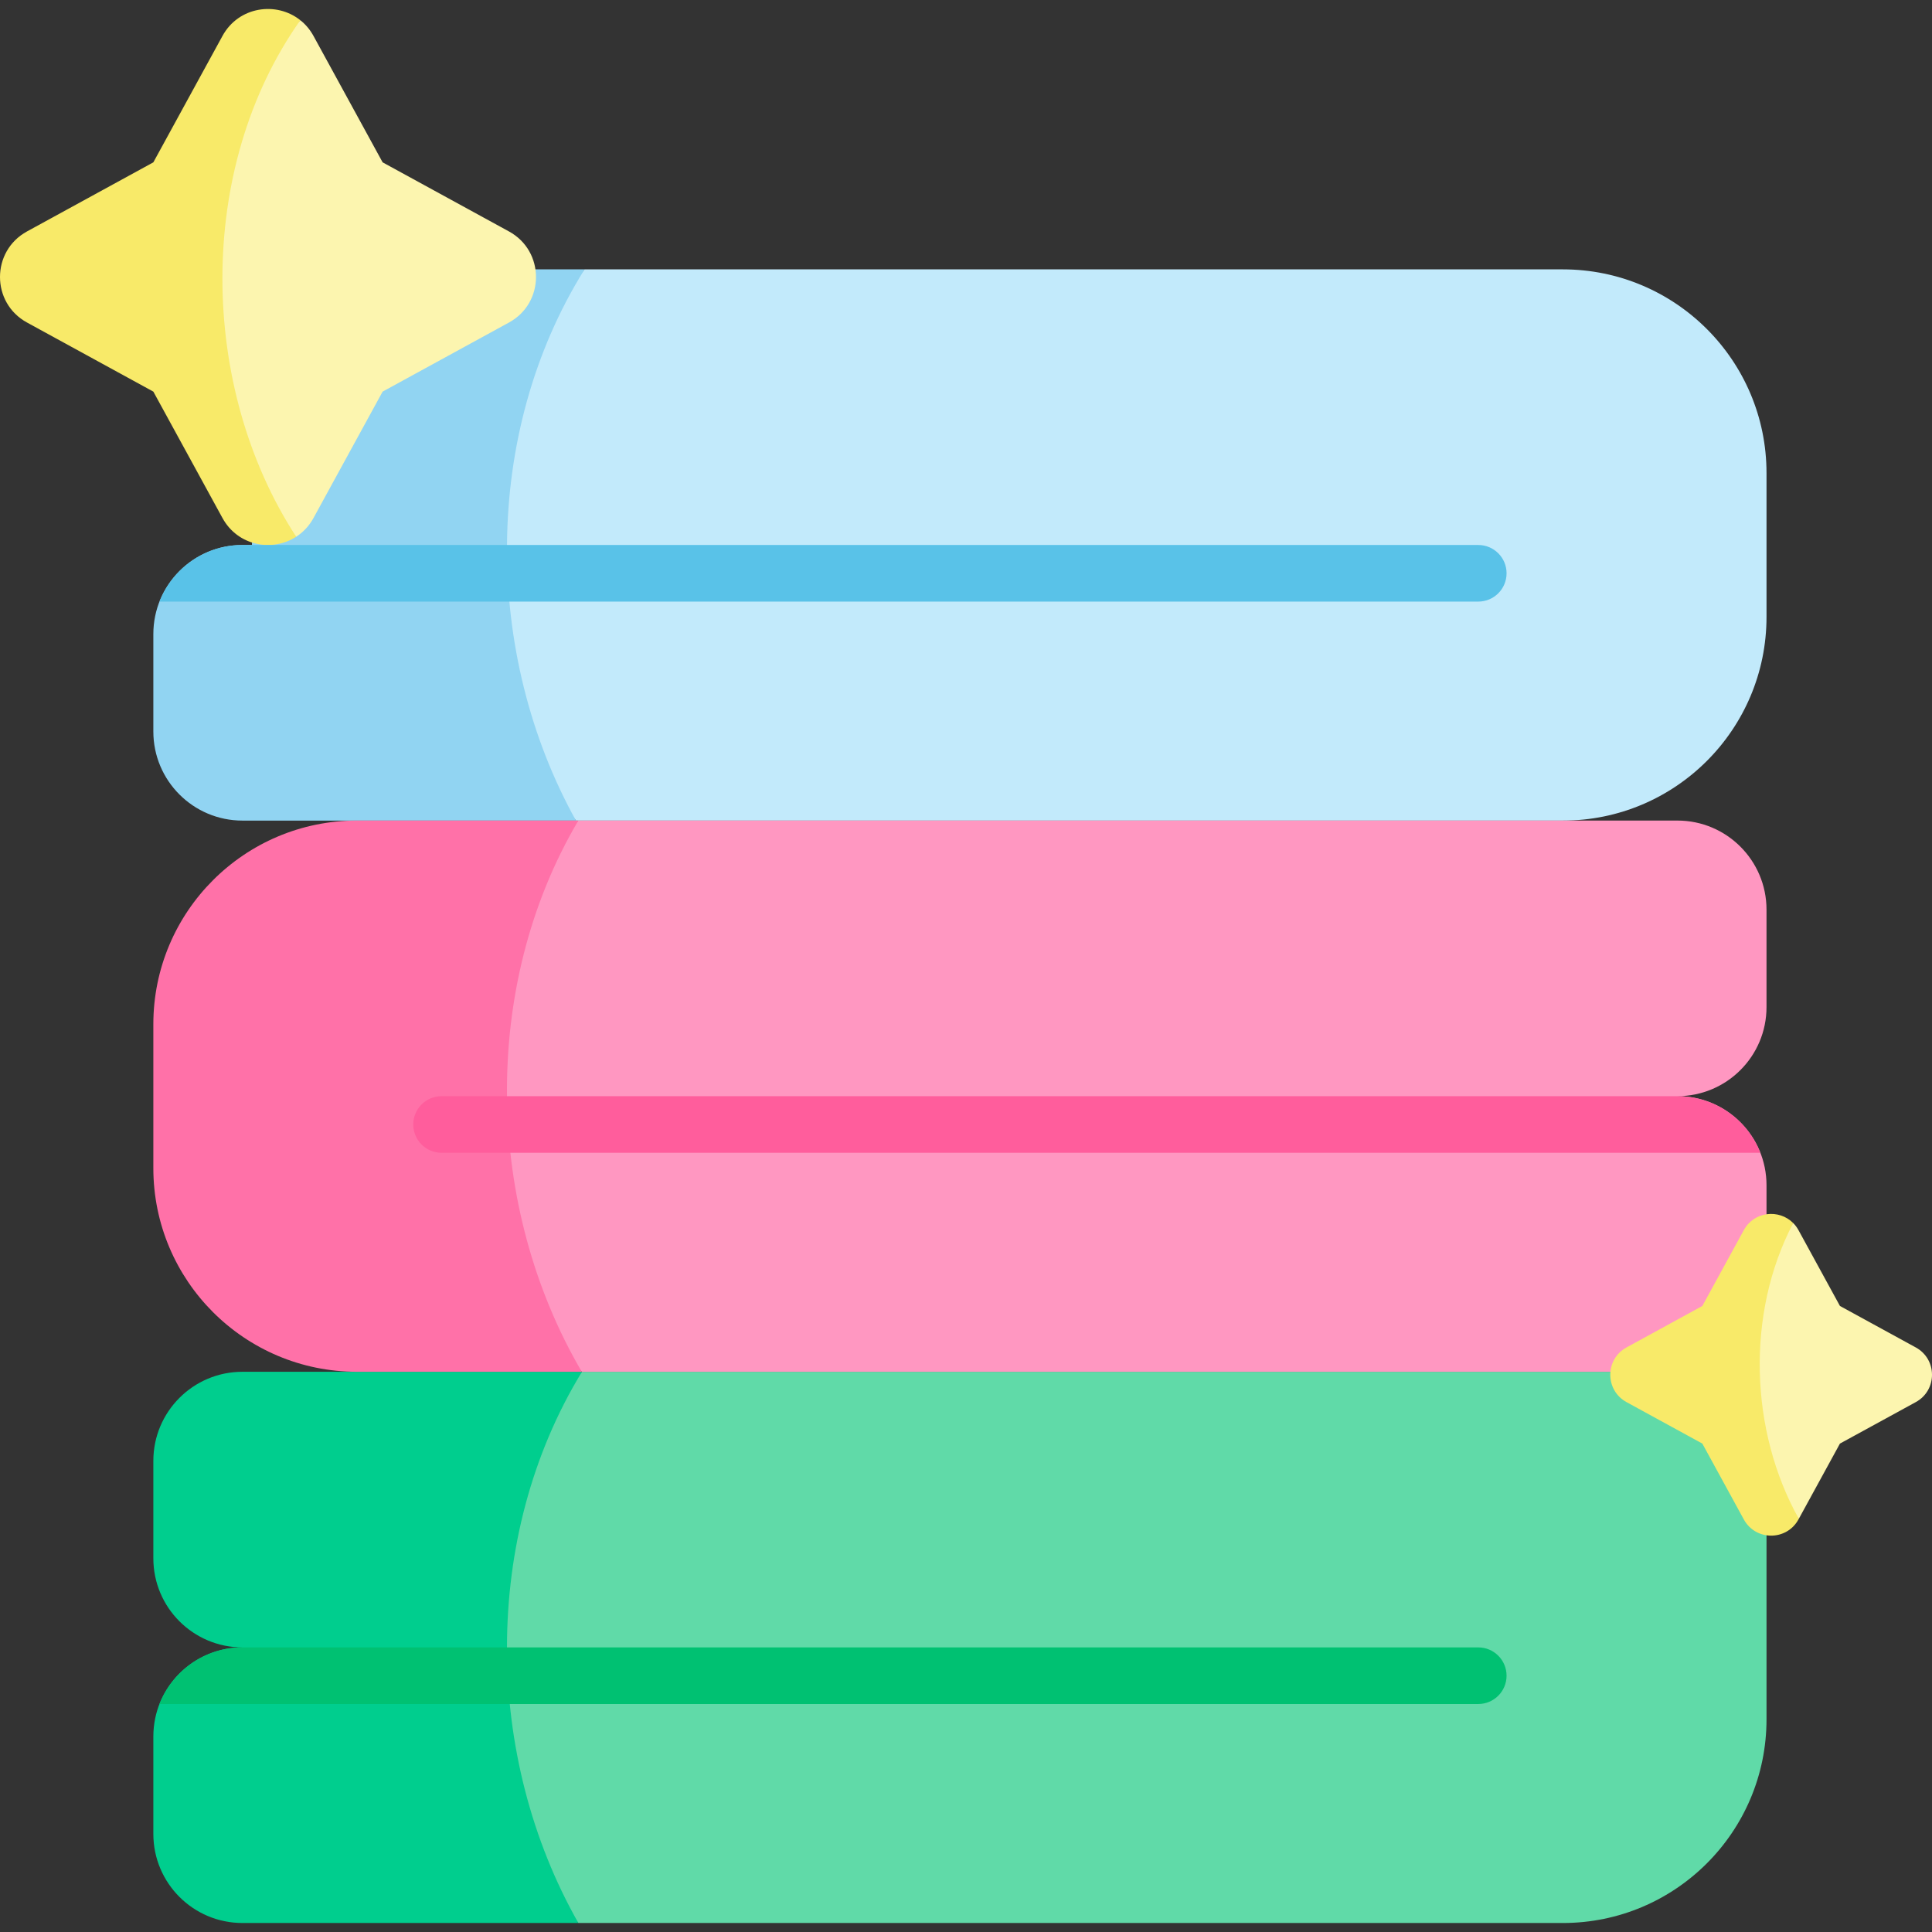
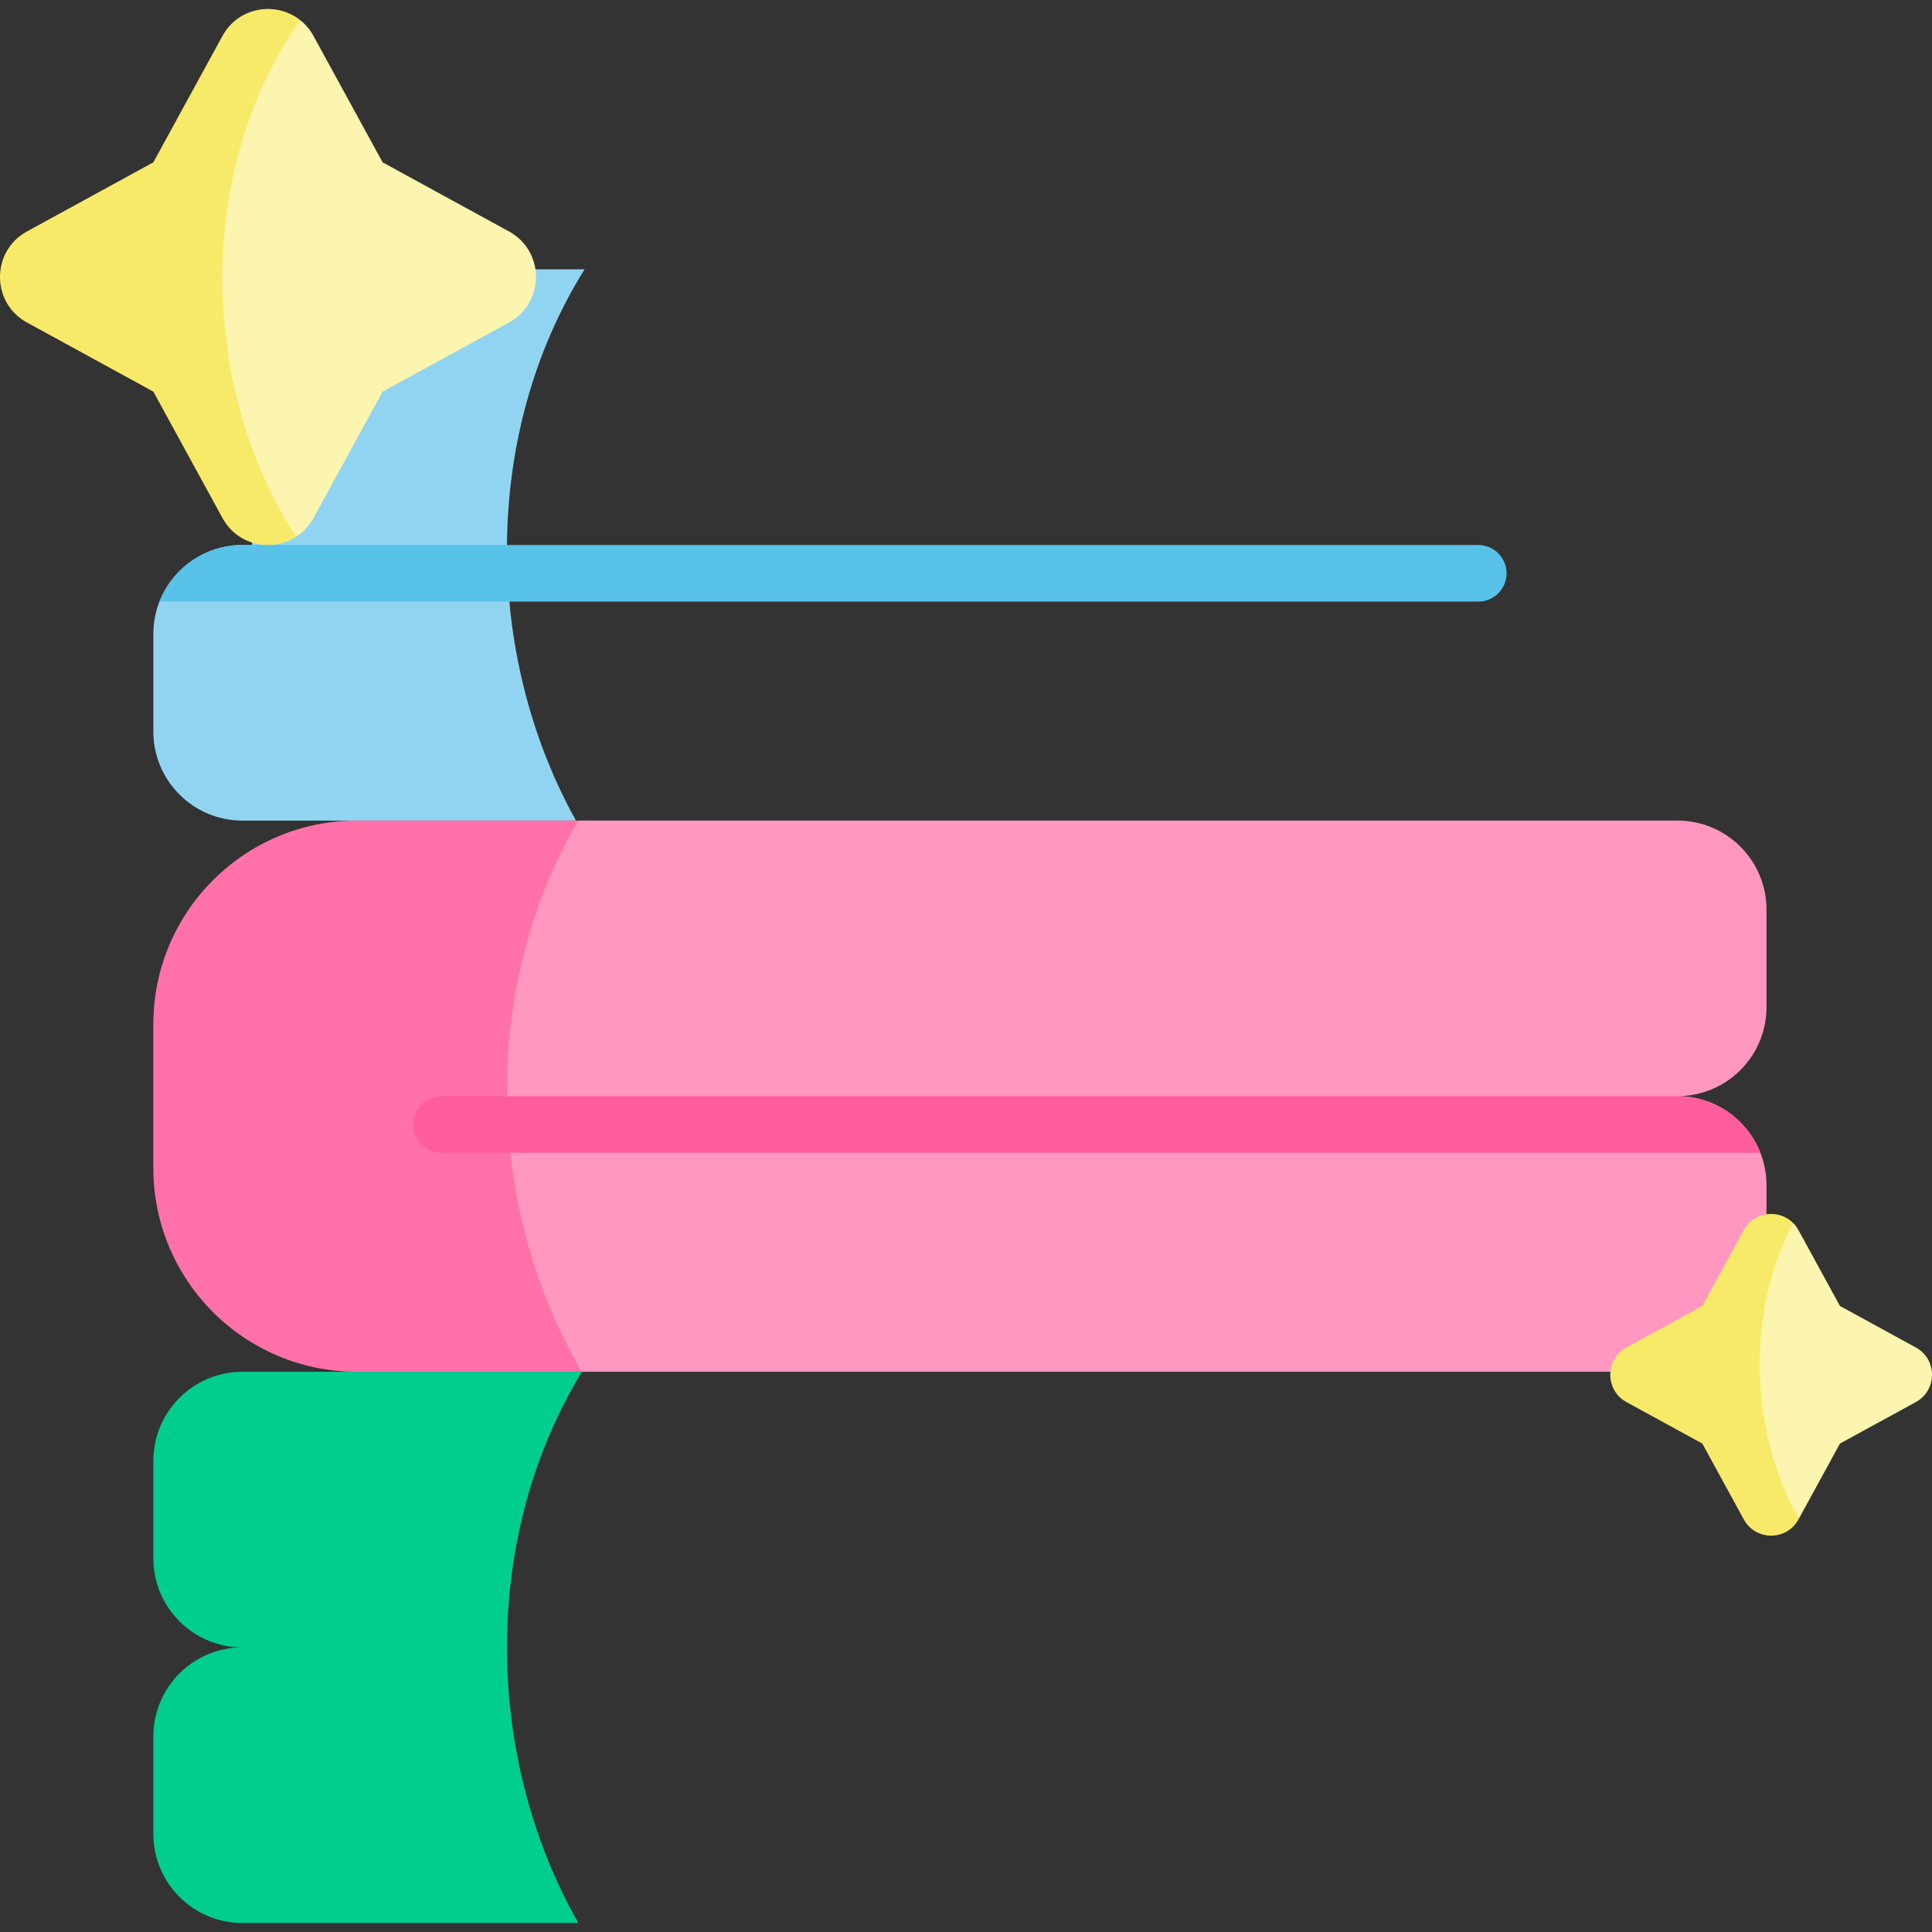
<svg xmlns="http://www.w3.org/2000/svg" id="Capa_1" height="512" viewBox="0 0 512 512" width="512">
  <rect x="0" y="0" width="512" height="512" fill="#333333" stroke="none" />
  <g>
-     <path d="m468.145 363.536v92.109c0 29.803-24.168 53.971-53.971 53.971h-260.895c-36.429-41.633-34.643-105.204.948-146.08z" fill="#60daa8" />
    <path d="m153.279 509.617h-89.029c-13.042 0-23.612-10.57-23.612-23.612v-25.817c0-13.042 10.57-23.612 23.612-23.612-13.042 0-23.612-10.57-23.612-23.612v-25.816c0-13.042 10.57-23.612 23.612-23.612h89.976c-26.753 43.783-25.919 102.154-.947 146.081z" fill="#00ce8e" />
-     <path d="m468.145 125.357v38.138c0 29.803-24.168 53.971-53.971 53.971h-261.534c-33.321-42.377-34.569-103.528 2.277-146.08h259.257c29.803 0 53.971 24.168 53.971 53.971z" fill="#c2eafb" />
    <path d="m152.64 217.466h-88.39c-13.042 0-23.612-10.58-23.612-23.612v-25.817c0-13.042 10.57-23.612 23.612-23.612h2.524v-49.427c0-13.042 10.57-23.612 23.612-23.612h64.531c-27.218 43.525-26.836 101.906-2.277 146.08z" fill="#91d4f2" />
    <path d="m444.533 290.496c13.042 0 23.612 10.57 23.612 23.612v25.817c0 13.042-10.57 23.612-23.612 23.612h-290.348c-34.554-39.627-42.666-104.833-.917-146.08h291.264c13.042 0 23.612 10.58 23.612 23.612v25.816c.001 13.042-10.569 23.611-23.611 23.611z" fill="#ff97c1" />
    <path d="m154.185 363.536h-59.575c-29.814 0-53.972-24.168-53.972-53.971v-38.127c0-29.814 24.158-53.982 53.972-53.982h58.659c-26.085 44.133-24.643 102.504.916 146.08z" fill="#ff71a8" />
    <path d="m134.89 85.466-33.491 18.317-18.317 33.491c-1.164 2.133-2.761 3.791-4.584 4.966-30.328-30.89-35.496-103.237 1.092-136.881 1.37 1.082 2.565 2.473 3.492 4.172l18.317 33.491 33.491 18.317c9.54 5.223 9.54 18.914 0 24.127z" fill="#fcf5af" />
    <path d="m78.498 142.24c-6.336 4.1-15.494 2.442-19.543-4.966l-18.317-33.491-33.491-18.317c-9.529-5.213-9.529-18.904 0-24.127l33.491-18.317 18.317-33.491c4.286-7.84 14.309-9.23 20.635-4.172-27.846 39.353-26.847 97.373-1.092 136.881z" fill="#f8ea69" />
    <path d="m507.704 371.572-20.099 10.992-10.899 19.934c-19.881-21.968-16.94-61.383-1.483-78.366.536.525.999 1.154 1.391 1.865l10.992 20.099 20.099 10.992c5.727 3.131 5.727 11.352-.001 14.484z" fill="#fcf5af" />
    <path d="m476.706 402.498-.093.165c-3.132 5.728-11.353 5.728-14.484 0l-10.992-20.099-20.099-10.992c-5.728-3.132-5.728-11.353 0-14.484l20.099-10.992 10.992-20.099c2.74-5.017 9.385-5.635 13.094-1.865-12.579 23.941-11.529 55.115 1.483 78.366z" fill="#f8ea69" />
-     <path d="m391.757 436.579h-327.582c-9.97.031-18.479 6.24-21.911 15h349.492c4.143 0 7.5-3.358 7.5-7.5s-3.357-7.5-7.499-7.5z" fill="#00c172" />
    <path d="m391.757 144.428h-327.567c-9.976.025-18.491 6.236-21.925 15h349.492c4.143 0 7.5-3.358 7.5-7.5s-3.358-7.5-7.5-7.5z" fill="#59c2e8" />
    <path d="m109.52 297.998c0 4.142 3.357 7.5 7.5 7.5h349.498c-3.436-8.766-11.954-14.979-21.935-15h-327.563c-4.142 0-7.5 3.357-7.5 7.5z" fill="#ff5d9c" />
  </g>
</svg>